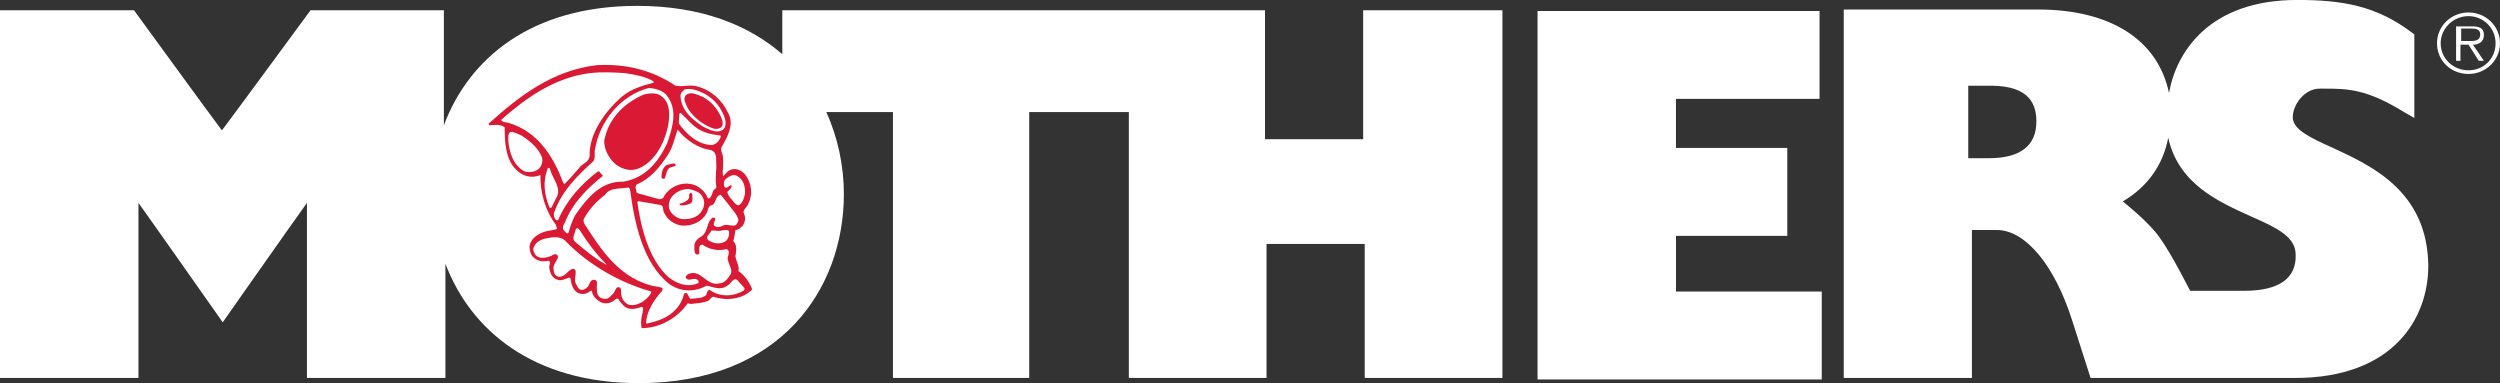
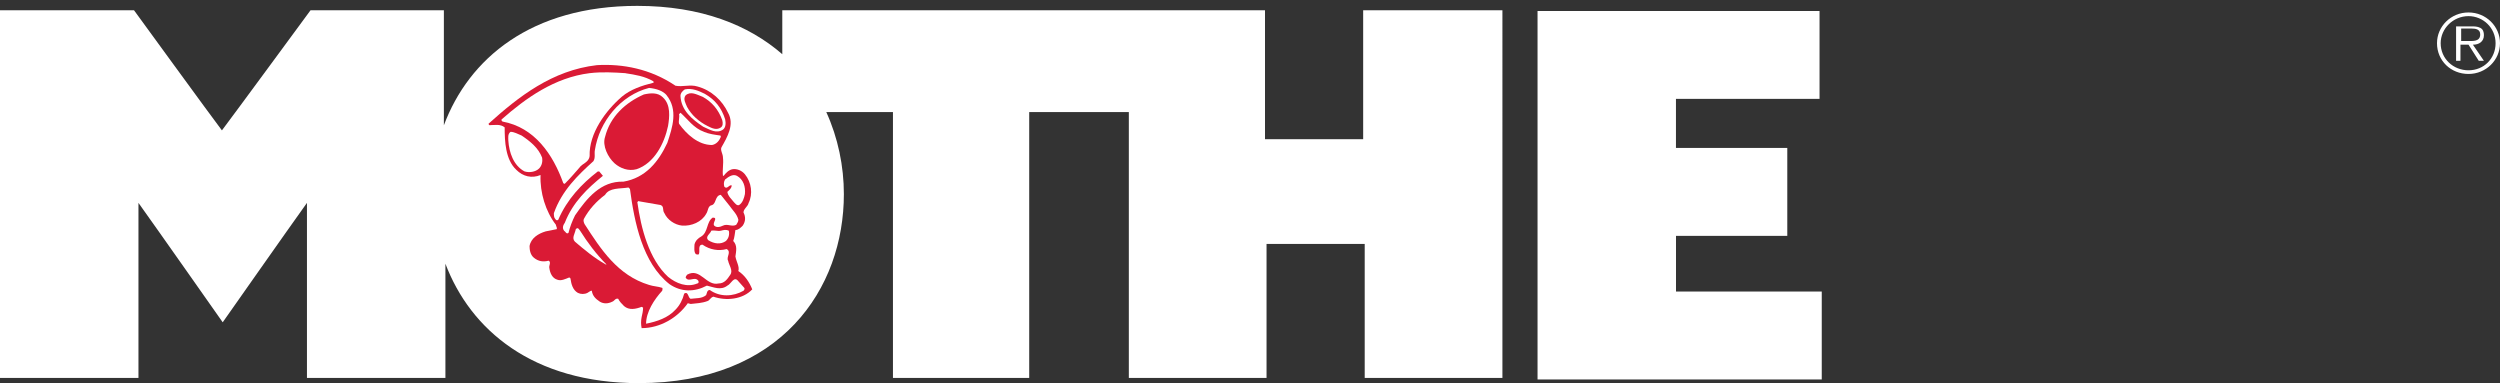
<svg xmlns="http://www.w3.org/2000/svg" id="Layer_2" viewBox="0 0 600 91.94">
  <rect x="0" y="0" width="600" height="91.94" fill="#333333" stroke="none" />
  <g id="Layer_1-2">
    <path d="m592.26,9.84c1.23,0,2.99.18,2.99-1.58,0-1.23-1.05-1.41-2.11-1.41h-2.46v2.99h1.58Zm3.87,4.75h-1.23l-2.46-3.87h-1.93v3.87h-1.05V6.33h3.69c.7,0,1.41,0,2.11.35.7.35.88,1.05.88,1.76,0,1.58-1.23,2.29-2.64,2.29l2.64,3.87Zm2.81-4.22c0-3.69-2.99-6.5-6.5-6.5-3.69,0-6.68,2.99-6.68,6.5,0,3.69,2.99,6.5,6.68,6.5,3.69,0,6.5-2.81,6.5-6.5Zm-14.06,0c0-4.04,3.34-7.38,7.56-7.38s7.56,3.34,7.56,7.38-3.34,7.38-7.56,7.38c-4.22,0-7.56-3.16-7.56-7.38Z" fill="#fff" />
    <path d="m327.16,2.46v30.94h-23.56V2.46h-115.85v10.55c-8.09-7.03-19.51-11.6-34.81-11.6-25.49,0-40.43,12.66-46.41,28.66V2.46h-32s-18.99,25.84-21.27,28.83c-2.29-2.99-21.1-28.83-21.1-28.83H0v88.25h33.23v-42.02c4.04,5.63,20.22,28.66,20.22,28.66,0,0,16.17-23.03,20.22-28.66v42.02h33.23v-27.42c5.98,15.82,20.92,28.66,46.41,28.66,34.1,0,49.22-22.68,49.22-45.36,0-6.68-1.41-13.54-4.22-19.69h16v63.81h32.7V26.9h23.91v63.81h33.05v-32.17h23.56v32.17h33.05V2.46h-33.4Z" fill="#fff" />
    <path d="m402.23,56.61h26.72v-21.1h-26.72v-11.78h34.46V2.64h-67.68v88.43h68.21v-21.1h-34.98c0-2.64,0-11.08,0-13.36Z" fill="#fff" />
-     <path d="m538.65,69.79h-13.01c-1.41-2.64-5.63-11.08-8.61-14.42-2.64-2.99-5.63-5.45-7.56-7.03,5.98-3.52,9.67-8.79,10.9-15.29,2.46,11.08,11.95,15.29,19.69,18.81,6.86,2.99,10.9,5.1,10.9,9.32.18,5.63-4.04,8.61-12.31,8.61Zm-61.35-31.82h-4.92v-17.4h5.45c9.67,0,10.9,4.92,10.9,8.61,0,5.8-3.87,8.79-11.43,8.79Zm82.63-2.46c-5.45-2.46-9.67-4.39-9.67-7.38,0-2.81,2.64-6.86,6.5-6.86h.88c5.63,0,10.2,0,19.34,5.63l2.46,1.41V8.26l-.7-.53c-8.44-6.33-16.53-7.74-27.42-7.74-21.1,0-29.01,12.48-30.76,22.33-2.64-12.66-13.89-20.04-31.47-20.04h-46.59v88.43h30.76v-35.51h5.98c6.86,0,13.89,8.44,18.11,21.8l4.39,13.71h49.05c23.73,0,32-14.42,32-26.9-.18-17.76-13.36-23.91-22.85-28.3Z" fill="#fff" />
    <path d="m162.09,20.57c1.76.35,3.52-.35,5.27.18,3.34.88,5.98,3.34,7.38,6.33,1.58,2.81-.18,5.8-1.58,8.26-.35.7.35,1.58.35,2.46.18,1.58-.18,2.99,0,4.39h.18c.53-.7,1.23-1.41,2.11-1.58,1.05-.18,2.29.35,2.99,1.23,1.58,1.93,1.93,4.75.88,6.86-.18.88-1.23,1.41-1.23,2.29.53,1.05.53,2.11-.18,3.16-.53.53-1.05,1.05-1.76,1.05-.18.88-.18,1.76-.53,2.64,1.05,1.05.7,2.46.53,3.69.18,1.23,1.05,2.46.7,3.52,1.58,1.05,2.64,2.64,3.34,4.39-2.29,2.46-6.33,2.81-9.32,1.76-.7.18-.88.88-1.41,1.05-1.41.53-2.64.53-4.04.7l-.7-.18c-2.46,3.52-6.68,5.98-11.08,5.98-.18-.88-.18-1.76,0-2.64.18-.7.35-1.58.35-2.29l-.35-.18c-1.41.53-2.99.88-4.22-.18-.53-.53-1.05-1.05-1.41-1.76-.7-.18-.88.53-1.41.7-1.05.53-2.11.53-2.99,0-1.05-.7-1.76-1.41-1.93-2.64-.35,0-.7.35-1.05.53-.7.35-1.58.35-2.29,0-1.23-.7-1.58-2.11-1.76-3.34,0-.18-.18-.35-.35-.35-.88.35-1.93.88-2.81.53-1.23-.35-1.76-1.58-1.93-2.81-.18-.53.53-1.41-.18-1.76-1.23.35-2.46.18-3.52-.7-.88-.7-1.05-1.93-1.05-2.81.35-1.93,2.11-2.99,3.87-3.52.88-.18,1.76-.35,2.64-.53.18-.35-.18-.7-.18-1.05-2.46-3.16-3.87-7.74-3.69-11.95-2.11.88-4.22.35-5.8-1.23-2.64-2.46-2.81-6.86-2.81-10.2-1.05-.88-2.46-.53-3.69-.53q-.18-.18-.18-.35c7.21-6.5,15.29-12.83,26.02-14.06,6.15-.35,12.83.88,18.81,4.92Z" fill="#da1a35" />
    <path d="m150.13,17.58c2.29.35,4.57.7,6.68,1.93,0,.18.18.18,0,.35-2.81.7-5.45,1.58-7.56,3.34-3.87,3.34-7.91,8.79-7.74,14.24-.18,1.58-1.76,1.76-2.46,2.81-1.23,1.41-2.29,2.64-3.52,3.87q-.18,0-.35-.18c-2.46-6.86-6.86-13.36-14.59-14.77-.18-.18-.35-.35-.18-.53,5.8-5.1,12.66-10.02,21.1-11.08,2.99-.35,5.8-.18,8.61,0Z" fill="#fff" />
    <path d="m159.98,22.85c2.81,3.52,1.41,7.74.18,11.43-2.11,4.57-5.27,8.44-10.55,9.32-5.45-.18-8.79,4.04-11.6,8.09-.7,1.41-1.23,2.81-1.58,4.22-.53.35-.7-.35-1.05-.53-.53-.7-.18-1.41.18-1.93,1.93-4.92,5.45-8.26,9.14-11.25l-.88-1.05h-.35c-3.87,2.99-7.38,6.68-9.49,11.6-.18.18-.53.18-.7-.18-.35-.35-.35-.88-.35-1.41,1.93-5.45,5.8-9.14,9.49-12.48.53-.88.18-1.76.35-2.64,1.05-6.86,6.15-13.18,13.01-14.94,1.76.18,3.34.7,4.22,1.76Z" fill="#fff" />
    <path d="m125.17,32.52c2.11,1.41,4.04,2.99,4.92,5.27.18.88,0,1.93-.7,2.64-.88.88-2.46,1.05-3.52.7-2.64-1.41-3.69-4.57-3.87-7.38,0-.7-.18-1.58.53-2.11.88,0,1.76.53,2.64.88Z" fill="#fff" />
    <path d="m159.1,23.38c1.93,1.76,1.58,4.75,1.23,6.86-.88,4.22-3.34,8.97-7.56,10.37-1.93.53-3.87-.18-5.27-1.41-1.58-1.41-2.99-4.22-2.29-6.33,1.23-4.92,4.92-8.26,9.32-10.2,1.58-.35,3.34-.53,4.57.7Z" fill="#da1a35" />
    <path d="m169.12,22.5c2.46,1.41,4.04,3.34,4.92,6.15.18.88.18,1.93-.53,2.46-1.58,1.05-3.16,0-4.75-.7-2.64-1.76-5.27-3.87-5.45-7.38,0-.7.53-1.23,1.05-1.58,1.76-.35,3.34.35,4.75,1.05Z" fill="#fff" />
    <path d="m168.59,23.21c2.29,1.23,3.87,3.16,4.75,5.63.18.7.18,1.41-.35,1.76-1.05.7-2.11.18-3.16-.35-2.11-1.05-3.87-2.64-4.92-4.57-.35-.88-1.05-1.93-.35-2.81,1.23-1.05,2.64-.18,4.04.35Z" fill="#da1a35" />
    <path d="m168.94,31.64c1.23.53,2.64.7,3.87.88.18,0,.18.18.18.35-.35.88-1.05,1.76-2.11,1.93-3.34,0-6.15-2.64-7.91-5.1-.18-.7.18-1.58,0-2.29l.35-.35c1.76,1.58,3.16,3.69,5.63,4.57Z" fill="#fff" />
-     <path d="m132.02,40.61c.53,2.29,2.99,4.57,1.41,7.03l-1.05,2.11c-.18.18-.35.18-.53,0-1.23-3.16-1.58-5.98-.53-8.97,0-.53.53-.7.7-.18Z" fill="#fff" />
-     <path d="m170.7,36.04c1.58.7,1.05,2.29,1.23,3.52,0,1.76-.35,3.52,0,5.27,0,.53-.53.53-.7.88-.35.7-.35,1.41-1.05,1.93q-.18,0-.35-.18c-.7-1.76-2.46-3.16-4.39-3.34-2.29-.35-4.75.88-5.98,2.81-.18.7-.7.88-1.23.88l-5.1-1.41-.35-.18c0-.7-.53-1.23,0-1.93,3.34-1.41,5.63-4.22,7.56-7.21,1.23-1.93,1.58-4.04,2.29-5.98,1.93,2.46,4.92,4.57,8.09,4.92Z" fill="#fff" />
    <path d="m162.09,39.38c0,.18.18.53-.18.53-.53.18-1.05.18-1.41.53-.7.7-.53,1.76-1.05,2.46-.18,0-.53,0-.7-.18,0-1.05.18-2.29,1.05-2.99.53-.35,1.41-.35,1.93-.53l.35.18Z" fill="#da1a35" />
    <path d="m150.84,45l.35.35c1.05,7.91,2.99,17.76,9.49,22.85,2.81,1.93,5.98,1.93,8.97.35,1.58.35,3.34,1.23,4.92,0,.88-.35,1.58-2.46,2.64-1.05l1.41,1.58c.18.18,0,.53-.18.7-2.46,1.41-5.63,1.58-8.09-.18-.7,0-.7.88-.88,1.23-1.05.88-2.46.7-3.69.88-.7-.18-.53-1.93-1.58-1.23-.35,1.41-1.05,2.81-2.11,3.87-1.76,1.93-4.39,2.81-7.03,3.34,0-2.81,1.93-5.8,3.87-7.91,0-.18.18-.53,0-.7-1.05-.35-2.11-.35-3.16-.7-7.56-2.29-11.6-8.61-15.47-14.59-.18-.35-.35-.88-.18-1.23,1.23-2.29,2.99-4.22,5.1-5.8,1.05-1.76,3.52-1.41,5.63-1.76Z" fill="#fff" />
    <path d="m158.57,49.22c.88.35.35,1.23.88,1.93.7,1.58,2.46,2.81,4.22,2.99,2.29.18,4.75-.88,5.8-2.81.53-.7.35-1.93,1.41-2.11,1.05-.35.7-2.29,2.11-2.46.7.88,1.41,1.76,2.11,2.64.7,1.05,1.76,1.93,2.11,3.34,0,.53-.35.88-.53,1.23-1.05.53-2.11-.35-3.16.18-.7.35-1.58.53-2.11,0-.53-.7,1.05-1.93-.35-1.93-1.58,1.05-1.05,3.52-2.81,4.57-.7.35-1.41,1.05-1.58,1.93,0,.7-.18,1.76.35,2.29.18,0,.53.18.7,0,.35-.7-.35-2.29.88-2.29,1.76,1.23,3.87,1.58,5.8,1.05,1.23.7-.18,1.93.35,2.81.18,1.05,1.23,2.29.53,3.34-.7,1.05-1.41,2.11-2.81,2.11-2.99.7-4.39-3.87-7.56-2.11-.18.18-.35.53-.35.7.7,1.23,2.11-.35,2.99.7.18.18.18.7-.18.7-2.46,1.05-5.1,0-7.03-1.58-4.57-4.22-6.5-11.6-7.38-17.93.18-.18.18-.35.53-.18l5.1.88Z" fill="#fff" />
-     <path d="m168.41,46.94c.88,1.23.7,2.64,0,3.69-.88,1.58-2.99,2.11-4.75,1.93-1.23-.18-2.29-1.05-2.81-1.93-.53-.88-.35-1.93,0-2.81.88-1.58,2.64-2.46,4.39-2.46.88.18,2.46.53,3.16,1.58Z" fill="#fff" />
    <path d="m176.85,42.19c1.58.88,2.11,2.64,1.93,4.39-.18.88-.53,2.11-1.41,2.64-.53.18-.88-.35-1.23-.7-.53-.7-1.41-1.41-1.58-2.46.35-.35,1.05-.88,1.05-1.58-.7-.18-1.05,1.05-1.76.35-.18-.53-.18-1.23.18-1.76.7-.53,1.76-1.41,2.81-.88Z" fill="#fff" />
    <path d="m166.13,46.59c0,.7.35,1.93-.53,2.29s-1.58.53-2.46.35c-.18-.53.35-.35.7-.53.7-.35,1.58-.7,1.58-1.58-.18-.35.35-1.41.7-.53Z" fill="#da1a35" />
    <path d="m139.23,55.38c1.76,2.81,3.87,5.63,6.33,8.09h-.18c-2.81-1.58-5.1-3.52-7.38-5.45-.88-.88,0-1.93.18-2.99.53-.7.88.18,1.05.35Z" fill="#fff" />
-     <path d="m135.89,58.01c5.27,5.45,12.83,9.84,20.39,11.95v.35c-1.05,1.76-3.34,3.34-5.45,2.81-1.05-.53-1.76-1.58-1.76-2.81,0-.35,0-.88-.18-1.23-1.23-.7-1.23,1.23-1.93,1.58-.53.53-1.05,1.23-1.93,1.05-.7,0-1.41-.53-1.58-1.05-.35-1.05-.18-1.93-.18-2.99-.18-.35-.35-.53-.7-.53-1.05,0-1.05,1.23-1.58,1.76-.35.35-.88.7-1.41.7-.88-.18-1.05-1.05-1.41-1.58-.35-.88,0-1.76,0-2.81,0-.53-.35-.7-.7-.7-1.23.35-1.76,1.93-3.34,1.93-.7-.18-1.23-.7-1.23-1.58-.35-1.23.7-2.11,1.05-3.16,0-.35-.35-.7-.7-.7-.53,0-.7.35-1.23.53-1.05.35-2.64.7-3.52-.35-.18-.35-.53-.88-.53-1.41.35-1.41,1.41-2.11,2.64-2.46,1.76-.35,3.87-.88,5.27.7Z" fill="#fff" />
    <path d="m172.99,55.38c.7-.18,1.23-.35,1.93,0,.18.88,0,1.76-.7,2.46-1.23.88-2.81.7-4.22-.18-.88-.88.53-1.58.7-2.29.88-.18,1.58.18,2.29,0Z" fill="#fff" />
  </g>
</svg>